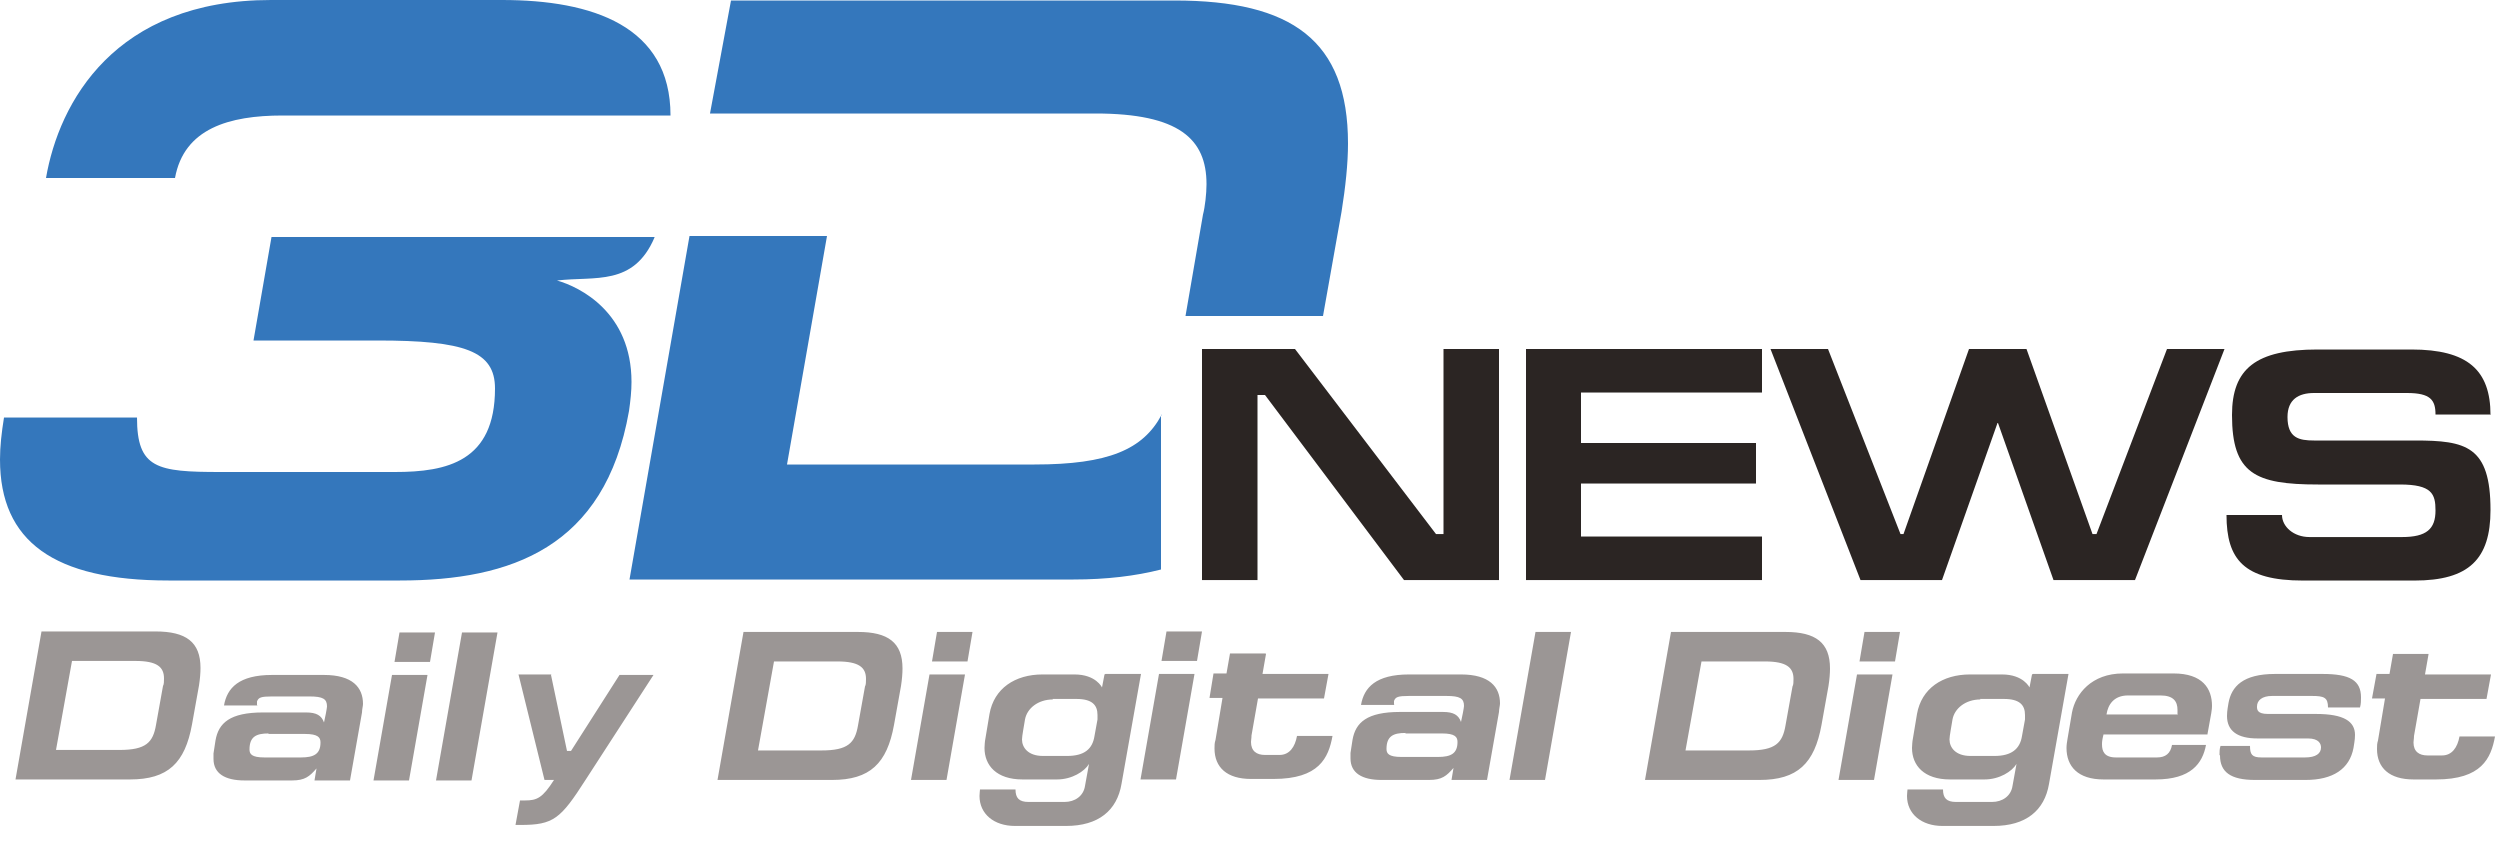
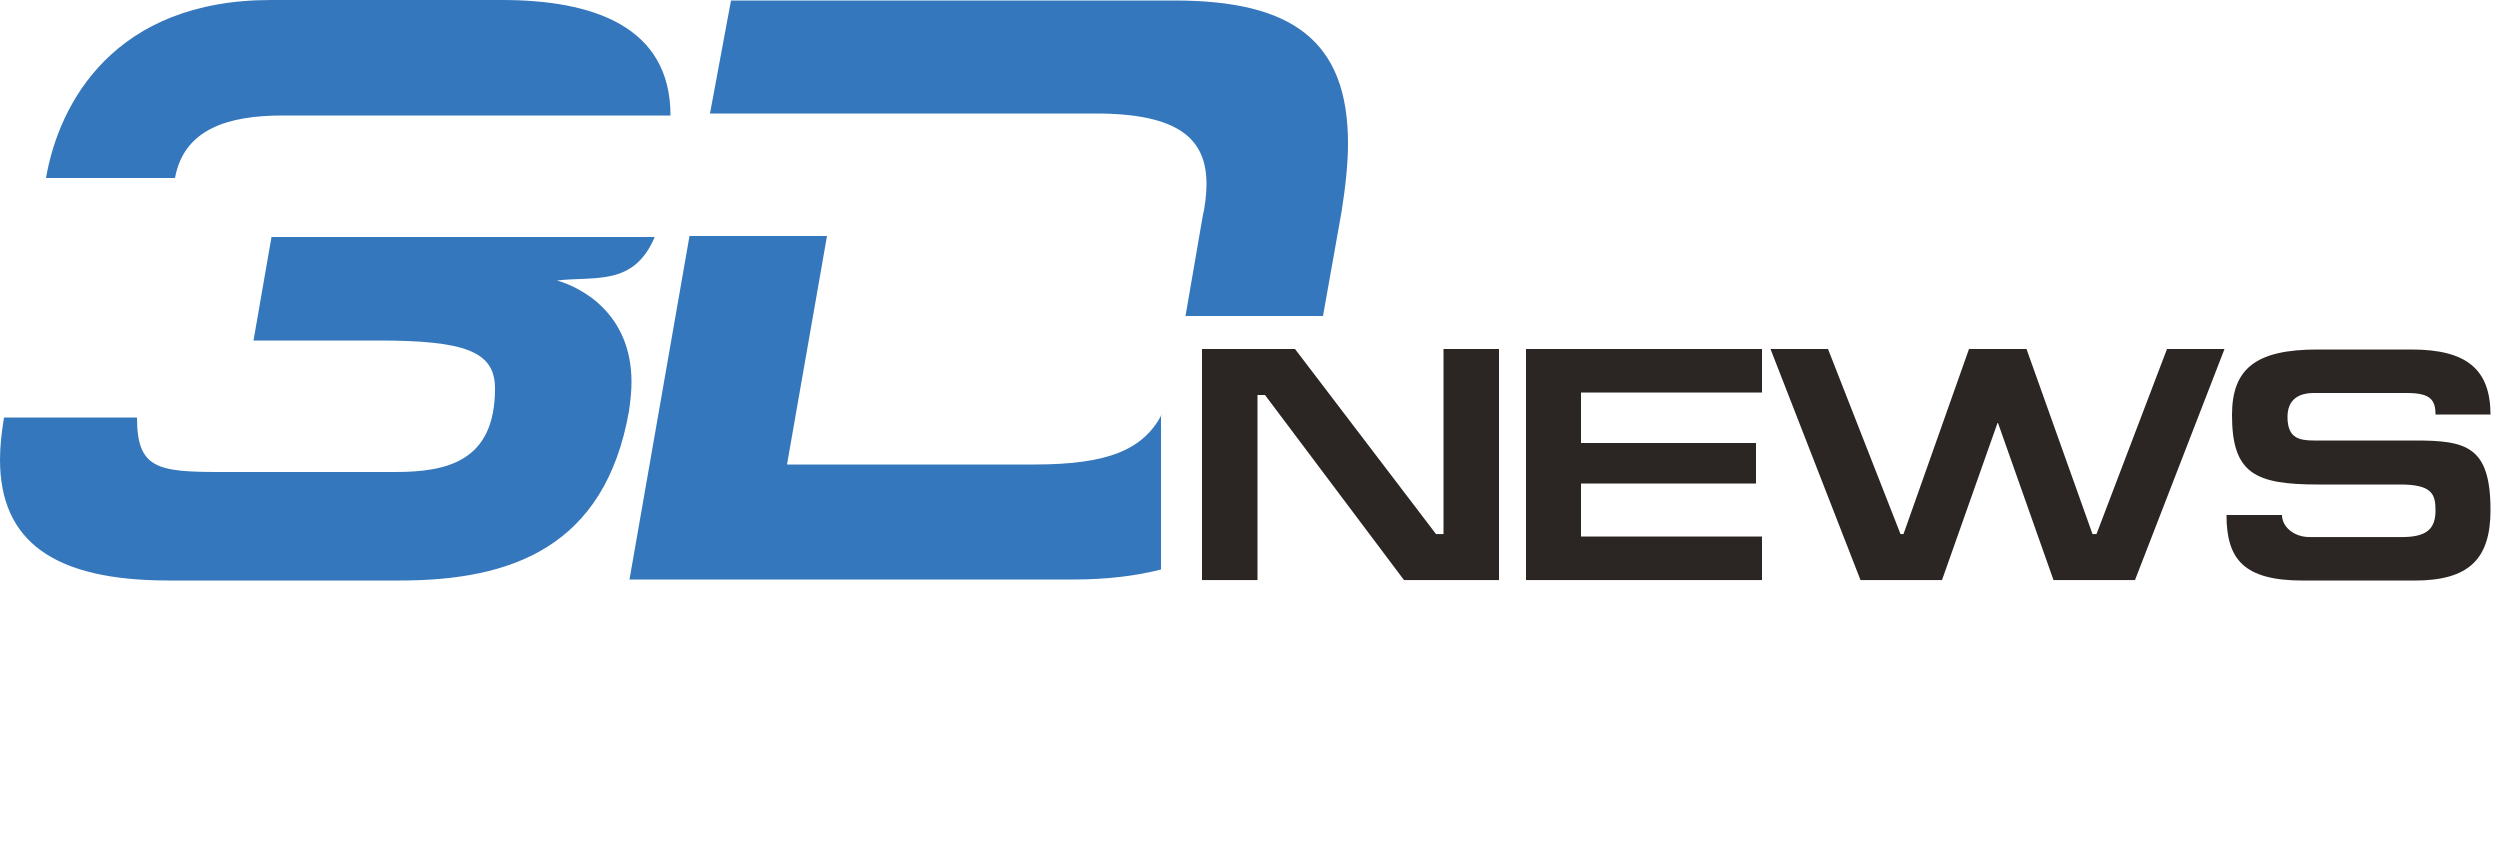
<svg xmlns="http://www.w3.org/2000/svg" width="50" height="17" viewBox="0 0 50 17" fill="none">
  <path d="M25.9 6.98L28.72 10.681H28.87V6.98H29.98V11.601H28.08L25.3 7.9H25.15V11.601H24.04V6.98H25.9ZM30.52 6.98H35.24V7.85H31.62V8.86H35.12V9.67H31.62V10.73H35.24V11.601H30.52V6.98ZM39.95 8.46L38.84 11.601H37.21L35.41 6.98H36.56L38.01 10.681H38.07L39.38 6.98H40.53L41.85 10.681H41.93L43.34 6.98H44.49L42.7 11.601H41.07L39.96 8.46M49.82 8.29H48.71C48.71 8 48.61 7.86 48.14 7.86H46.28C45.97 7.86 45.75 7.99 45.75 8.34C45.75 8.76 45.98 8.81 46.28 8.81H48.3C49.32 8.81 49.81 8.92 49.81 10.2C49.81 11.181 49.38 11.611 48.29 11.611H46.06C44.88 11.611 44.53 11.191 44.53 10.3H45.64C45.64 10.53 45.87 10.741 46.19 10.741H48.04C48.53 10.741 48.71 10.581 48.71 10.21C48.71 9.88 48.64 9.69 48 9.69H46.36C45.1 9.69 44.64 9.47 44.64 8.3C44.64 7.37 45.12 6.99 46.35 6.99H48.23C49.35 6.99 49.81 7.4 49.81 8.3" fill="#2B2523" />
  <path d="M13.09 4.74H5.43L5.07 6.81H7.55C9.29 6.81 9.9 7.02 9.9 7.77C9.9 9.23 8.94 9.44 7.9 9.44H4.41C3.14 9.44 2.74 9.37 2.74 8.35H0.08C0.03 8.66 0 8.93 0 9.19C0 10.83 1.08 11.61 3.37 11.61H8C10.22 11.61 12.1 10.95 12.58 8.22C12.61 8.01 12.63 7.82 12.63 7.64C12.63 6.25 11.6 5.74 11.14 5.61C11.9 5.52 12.67 5.73 13.09 4.75M5.65 2.31H13.41C13.41 0.52 11.85 0 10.04 0H5.42C2.29 0 1.18 2.05 0.92 3.56H3.5C3.68 2.57 4.58 2.31 5.65 2.31ZM24.13 3.69C24.13 3.87 24.1 4.14 24.06 4.29L23.71 6.32H26.46L26.83 4.24C26.91 3.74 26.96 3.27 26.96 2.87C26.96 0.81 25.84 0.01 23.49 0.01H14.62L14.2 2.27H21.91C23.58 2.27 24.13 2.78 24.13 3.68M23.23 8.3C22.86 8.99 22.17 9.29 20.69 9.29H15.74L16.54 4.72H13.79L12.59 11.59H21.47C22.13 11.59 22.71 11.52 23.22 11.39V8.29" fill="#3477BC" />
-   <path d="M1.12 14.999L1.44 13.219H2.71C3.14 13.219 3.28 13.339 3.28 13.569C3.28 13.619 3.28 13.689 3.26 13.719L3.12 14.499C3.06 14.849 2.92 14.999 2.39 14.999H1.12ZM0.83 12.629L0.31 15.589H2.6C3.36 15.589 3.7 15.259 3.84 14.489L3.98 13.709C4 13.579 4.01 13.459 4.01 13.359C4.01 12.839 3.72 12.629 3.11 12.629H0.83ZM5.37 14.679H6.1C6.36 14.679 6.41 14.749 6.41 14.849C6.41 15.079 6.28 15.149 6.02 15.149H5.29C5.03 15.149 4.99 15.079 4.99 14.989C4.99 14.729 5.13 14.669 5.37 14.669V14.679ZM5.14 14.099V14.029C5.17 13.949 5.22 13.929 5.44 13.929H6.19C6.46 13.929 6.54 13.979 6.54 14.129C6.54 14.159 6.5 14.369 6.48 14.449C6.43 14.309 6.33 14.249 6.12 14.249H5.26C4.6 14.249 4.37 14.459 4.31 14.809L4.27 15.069C4.27 15.069 4.27 15.159 4.27 15.179C4.27 15.469 4.5 15.609 4.89 15.609H5.84C6.1 15.609 6.19 15.529 6.33 15.369L6.29 15.609H7L7.24 14.249C7.24 14.189 7.26 14.119 7.26 14.079C7.26 13.749 7.05 13.499 6.48 13.499H5.44C4.78 13.499 4.54 13.759 4.48 14.109H5.15M8.18 15.609H7.47L7.84 13.499H8.55L8.18 15.609ZM8.7 12.649L8.6 13.239H7.89L7.99 12.649H8.7ZM9.43 15.609H8.72L9.24 12.649H9.95L9.43 15.609ZM11.02 13.499L11.34 15.019H11.42L12.39 13.499H13.07L11.71 15.599C11.21 16.379 11.07 16.499 10.41 16.499H10.31L10.4 16.009H10.5C10.74 16.009 10.85 15.959 11.08 15.599H10.89L10.37 13.489H11.03M15.16 15.009L15.48 13.229H16.75C17.18 13.229 17.32 13.349 17.32 13.579C17.32 13.629 17.32 13.699 17.3 13.729L17.16 14.509C17.1 14.859 16.96 15.009 16.43 15.009H15.16ZM14.87 12.639L14.35 15.599H16.64C17.4 15.599 17.74 15.269 17.88 14.499L18.02 13.719C18.04 13.589 18.05 13.469 18.05 13.369C18.05 12.849 17.76 12.639 17.16 12.639H14.88M18.93 15.599H18.22L18.59 13.489H19.3L18.93 15.599ZM19.45 12.639L19.35 13.229H18.64L18.74 12.639H19.45ZM21.05 13.979H21.53C21.84 13.979 21.95 14.099 21.95 14.299C21.95 14.299 21.95 14.359 21.95 14.389L21.89 14.719C21.85 14.979 21.69 15.119 21.34 15.119H20.86C20.56 15.119 20.44 14.949 20.44 14.789C20.44 14.719 20.48 14.519 20.5 14.389C20.54 14.169 20.76 13.989 21.06 13.989L21.05 13.979ZM22.09 13.489L22.04 13.749C22.04 13.749 21.92 13.489 21.49 13.489H20.85C20.3 13.489 19.88 13.769 19.79 14.279L19.7 14.819C19.7 14.819 19.69 14.909 19.69 14.959C19.69 15.309 19.93 15.589 20.45 15.589H21.14C21.44 15.589 21.69 15.429 21.78 15.279L21.7 15.719C21.67 15.919 21.5 16.039 21.29 16.039H20.57C20.38 16.039 20.31 15.959 20.31 15.789H19.6C19.6 15.789 19.59 15.879 19.59 15.919C19.59 16.279 19.88 16.519 20.3 16.519H21.32C21.97 16.519 22.34 16.209 22.43 15.679L22.82 13.479H22.11M23.52 15.589H22.81L23.18 13.479H23.89L23.52 15.589ZM24.04 12.629L23.94 13.219H23.23L23.33 12.629H24.04ZM25.32 13.079L25.25 13.479H26.57L26.48 13.969H25.16L25.03 14.709C25.03 14.769 25.02 14.799 25.02 14.839C25.02 15.019 25.13 15.099 25.3 15.099H25.59C25.79 15.099 25.9 14.939 25.94 14.719H26.65C26.57 15.159 26.38 15.579 25.47 15.579H25.02C24.54 15.579 24.29 15.349 24.29 14.969C24.29 14.909 24.29 14.859 24.31 14.799L24.45 13.959H24.19L24.27 13.469H24.53L24.6 13.069H25.31M28.11 14.669H28.84C29.1 14.669 29.15 14.739 29.15 14.839C29.15 15.069 29.02 15.139 28.76 15.139H28.03C27.77 15.139 27.73 15.069 27.73 14.979C27.73 14.719 27.87 14.659 28.11 14.659V14.669ZM27.88 14.089V14.019C27.91 13.939 27.96 13.919 28.18 13.919H28.93C29.2 13.919 29.28 13.969 29.28 14.119C29.28 14.149 29.24 14.359 29.22 14.439C29.17 14.299 29.07 14.239 28.86 14.239H28C27.34 14.239 27.11 14.449 27.05 14.799L27.01 15.059C27.01 15.059 27.01 15.149 27.01 15.169C27.01 15.459 27.24 15.599 27.63 15.599H28.58C28.84 15.599 28.93 15.519 29.07 15.359L29.03 15.599H29.74L29.98 14.239C29.98 14.179 30 14.109 30 14.069C30 13.739 29.79 13.489 29.22 13.489H28.18C27.52 13.489 27.28 13.749 27.22 14.099H27.89M30.9 15.599H30.19L30.71 12.639H31.42L30.9 15.599ZM33.71 15.009L34.03 13.229H35.3C35.73 13.229 35.87 13.349 35.87 13.579C35.87 13.629 35.87 13.699 35.85 13.729L35.71 14.509C35.65 14.859 35.51 15.009 34.98 15.009H33.71ZM33.42 12.639L32.9 15.599H35.19C35.95 15.599 36.29 15.269 36.43 14.499L36.57 13.719C36.59 13.589 36.6 13.469 36.6 13.369C36.6 12.849 36.31 12.639 35.71 12.639H33.43M37.48 15.599H36.77L37.14 13.489H37.85L37.48 15.599ZM38 12.639L37.9 13.229H37.19L37.29 12.639H38ZM39.6 13.979H40.08C40.39 13.979 40.5 14.099 40.5 14.299C40.5 14.299 40.5 14.359 40.5 14.389L40.44 14.719C40.4 14.979 40.23 15.119 39.89 15.119H39.41C39.11 15.119 38.99 14.949 38.99 14.789C38.99 14.719 39.03 14.519 39.05 14.389C39.09 14.169 39.31 13.989 39.61 13.989L39.6 13.979ZM40.64 13.489L40.59 13.749C40.59 13.749 40.47 13.489 40.04 13.489H39.4C38.85 13.489 38.43 13.769 38.34 14.279L38.25 14.819C38.25 14.819 38.24 14.909 38.24 14.959C38.24 15.309 38.48 15.589 39 15.589H39.69C39.99 15.589 40.24 15.429 40.33 15.279L40.25 15.719C40.22 15.919 40.05 16.039 39.84 16.039H39.12C38.93 16.039 38.86 15.959 38.86 15.789H38.15C38.15 15.789 38.14 15.879 38.14 15.919C38.14 16.279 38.43 16.519 38.85 16.519H39.87C40.52 16.519 40.89 16.209 40.98 15.679L41.37 13.479H40.66M43.54 14.289H42.13C42.16 14.089 42.28 13.909 42.56 13.909H43.21C43.47 13.909 43.55 14.029 43.55 14.199C43.55 14.209 43.55 14.259 43.55 14.299L43.54 14.289ZM44.15 14.679C44.23 14.249 44.24 14.189 44.24 14.119C44.24 13.769 44.05 13.469 43.47 13.469H42.46C41.83 13.469 41.51 13.879 41.44 14.249L41.35 14.779C41.34 14.839 41.33 14.899 41.33 14.959C41.33 15.329 41.56 15.589 42.07 15.589H43.11C43.82 15.589 44.05 15.269 44.12 14.899H43.44C43.41 15.069 43.31 15.149 43.14 15.149H42.32C42.09 15.149 42.04 15.029 42.04 14.889C42.04 14.849 42.04 14.809 42.07 14.689H44.15M44.39 15.099C44.39 15.039 44.39 14.979 44.41 14.919H45C45 15.089 45.04 15.149 45.23 15.149H46.1C46.32 15.149 46.42 15.069 46.42 14.949C46.42 14.879 46.38 14.769 46.16 14.769H45.15C44.75 14.769 44.54 14.619 44.54 14.319C44.54 14.279 44.54 14.229 44.57 14.059C44.63 13.729 44.86 13.479 45.5 13.479H46.45C47 13.479 47.22 13.609 47.22 13.949C47.22 14.009 47.22 14.079 47.2 14.149H46.56C46.56 13.949 46.48 13.919 46.24 13.919H45.44C45.24 13.919 45.14 14.009 45.14 14.129C45.14 14.189 45.14 14.279 45.36 14.279H46.32C46.88 14.279 47.1 14.429 47.1 14.699C47.1 14.739 47.1 14.779 47.07 14.959C46.99 15.379 46.66 15.599 46.11 15.599H45.1C44.61 15.599 44.4 15.439 44.4 15.109M48.57 13.089L48.5 13.489H49.82L49.73 13.979H48.41L48.28 14.719C48.28 14.779 48.27 14.809 48.27 14.849C48.27 15.029 48.38 15.109 48.55 15.109H48.84C49.04 15.109 49.15 14.949 49.19 14.729H49.9C49.82 15.169 49.63 15.589 48.72 15.589H48.27C47.79 15.589 47.54 15.359 47.54 14.979C47.54 14.919 47.54 14.869 47.56 14.809L47.7 13.969H47.44L47.53 13.479H47.79L47.86 13.079H48.57" fill="#9B9695" />
</svg>